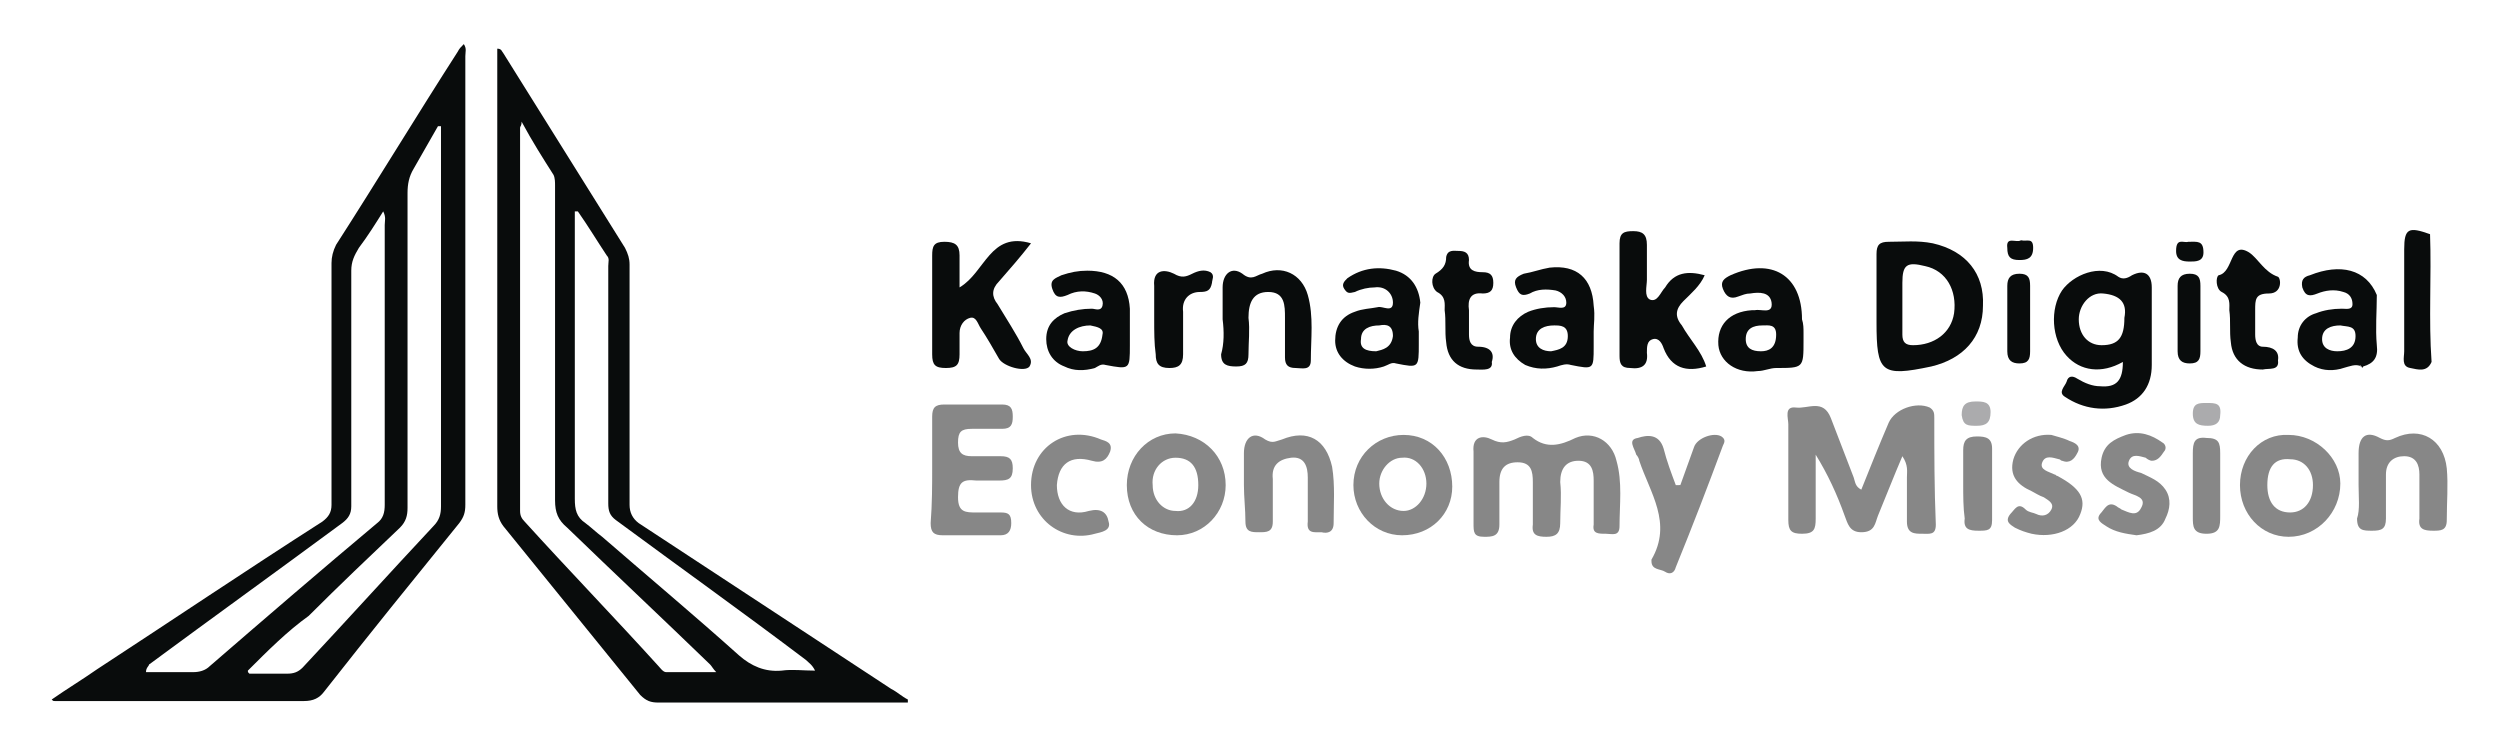
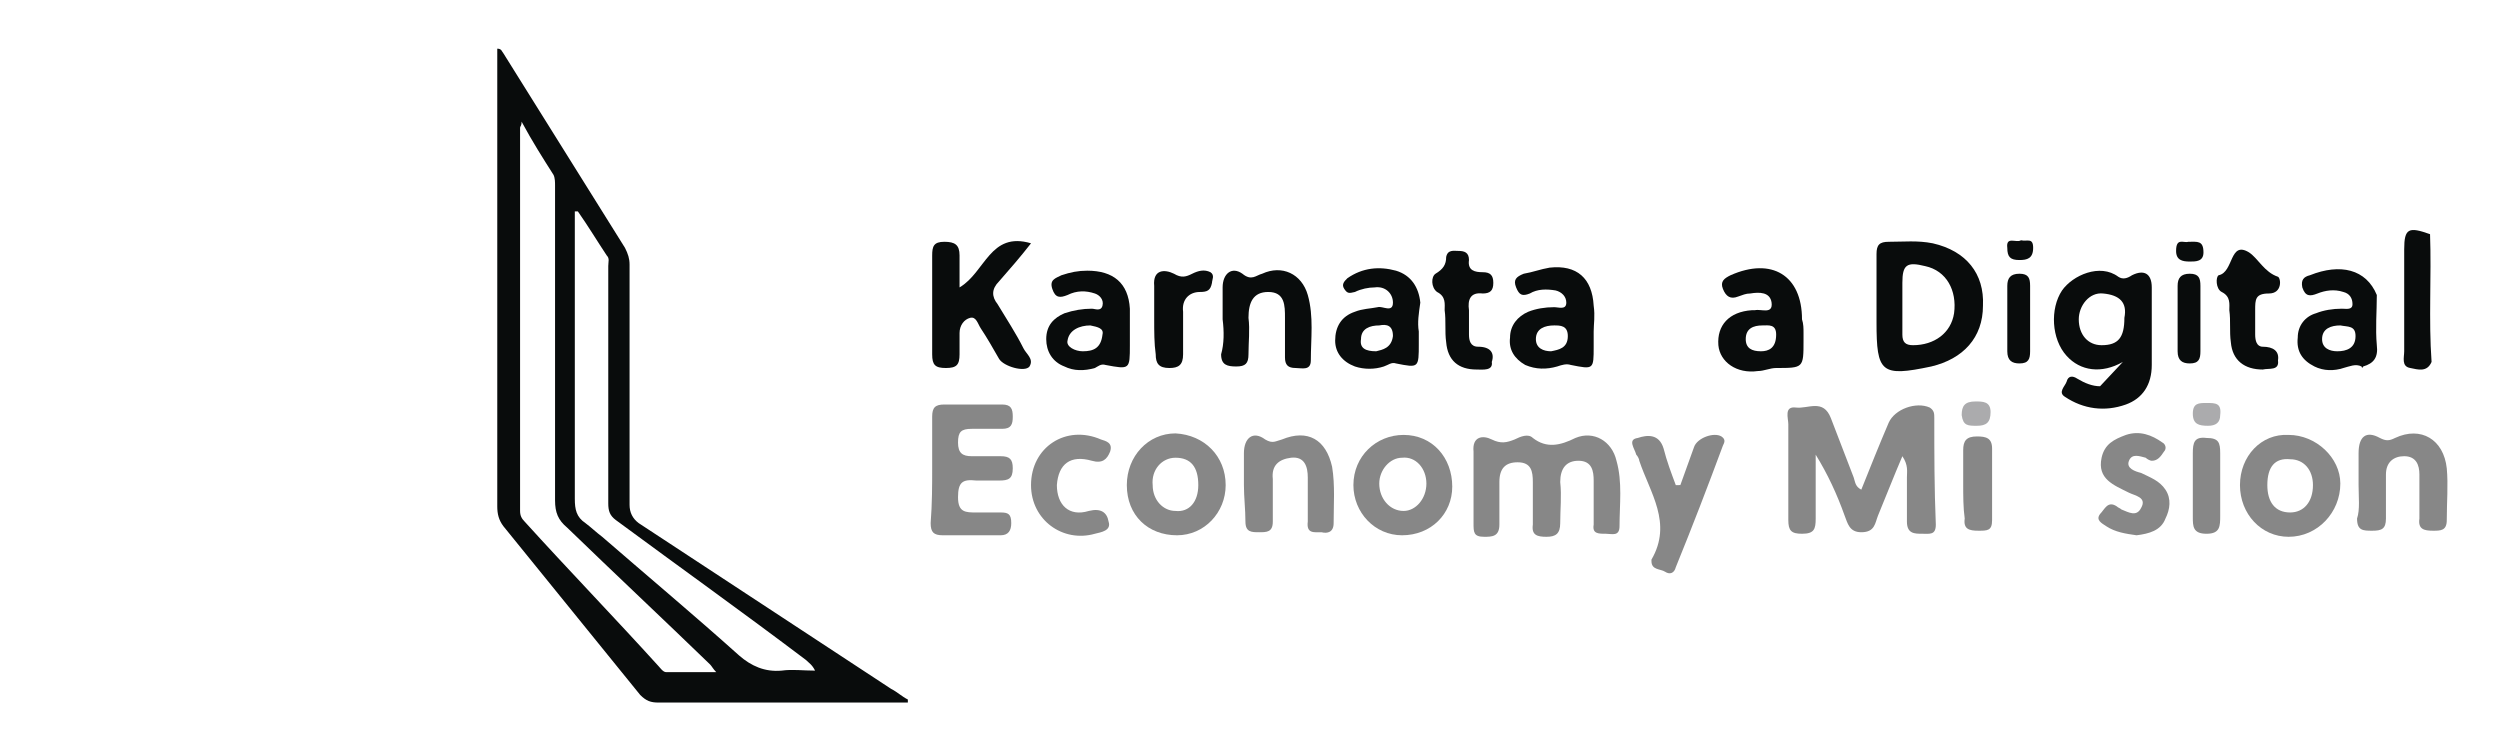
<svg xmlns="http://www.w3.org/2000/svg" version="1.1" id="Слой_1" x="0px" y="0px" viewBox="0 0 164.4 49.2" style="enable-background:new 0 0 164.4 49.2;" xml:space="preserve">
  <style type="text/css"> .st0{fill:#090C0C;} .st1{fill:#878787;} .st2{fill:#ABABAD;} </style>
  <g>
-     <path class="st0" d="M3.4,46c1-0.7,2-1.3,3-2c4.9-3.2,9.8-6.5,14.8-9.7c0.4-0.3,0.6-0.6,0.6-1.1c0-5.3,0-10.6,0-15.9 c0-0.4,0.1-0.8,0.3-1.2c2.7-4.2,5.3-8.5,8-12.7c0.1-0.2,0.2-0.3,0.4-0.5c0.2,0.3,0.1,0.5,0.1,0.8c0,9.8,0,19.7,0,29.5 c0,0.5-0.1,0.8-0.4,1.2c-3,3.7-6,7.4-8.9,11.1c-0.3,0.4-0.7,0.6-1.3,0.6c-5.1,0-10.3,0-15.4,0c-0.3,0-0.6,0-1,0 C3.5,46.1,3.5,46.1,3.4,46z M16.3,44.1c0,0.1,0,0.1,0.1,0.2c0.8,0,1.7,0,2.5,0c0.4,0,0.7-0.1,1-0.4c2.9-3.1,5.7-6.2,8.6-9.3 c0.4-0.4,0.5-0.8,0.5-1.3c0-8.1,0-16.2,0-24.3c0-0.2,0-0.5,0-0.7c-0.1,0-0.1,0-0.2,0c-0.5,0.9-1.1,1.9-1.6,2.8 c-0.3,0.5-0.4,1-0.4,1.6c0,6.9,0,13.8,0,20.7c0,0.5-0.1,0.9-0.5,1.3c-2,1.9-4,3.8-6,5.8C18.9,41.5,17.6,42.8,16.3,44.1z M9.6,44.2 c1,0,2,0,3.1,0c0.4,0,0.8-0.1,1.1-0.4c3.7-3.2,7.3-6.3,11-9.4c0.4-0.3,0.5-0.7,0.5-1.2c0-6.1,0-12.3,0-18.4c0-0.3,0.1-0.5-0.1-0.9 c-0.5,0.8-1,1.6-1.6,2.4c-0.3,0.5-0.5,0.9-0.5,1.5c0,5.2,0,10.3,0,15.5c0,0.5-0.2,0.8-0.6,1.1c-4.2,3.1-8.5,6.2-12.7,9.3 C9.8,43.8,9.6,43.9,9.6,44.2z" />
    <path class="st0" d="M59.7,46.2c-0.2,0-0.5,0-0.7,0c-5.2,0-10.5,0-15.7,0c-0.5,0-0.8-0.1-1.2-0.5c-3-3.7-6-7.4-9-11.1 c-0.3-0.4-0.4-0.8-0.4-1.3c0-9.8,0-19.7,0-29.5c0-0.2,0-0.4,0-0.6c0.3,0,0.3,0.2,0.4,0.3c2.7,4.3,5.3,8.5,8,12.8 c0.2,0.4,0.3,0.7,0.3,1.1c0,5.3,0,10.6,0,15.8c0,0.5,0.2,0.9,0.6,1.2c5.5,3.6,11.1,7.3,16.6,10.9c0.4,0.2,0.7,0.5,1.1,0.7 C59.7,46.1,59.7,46.1,59.7,46.2z M34.3,8c0,0.3-0.1,0.3-0.1,0.4c0,8.4,0,16.8,0,25.2c0,0.3,0.1,0.5,0.3,0.7 c2.9,3.2,5.9,6.3,8.8,9.5c0.1,0.1,0.3,0.4,0.5,0.4c1,0,2.1,0,3.3,0c-0.2-0.2-0.3-0.4-0.4-0.5c-3.1-3-6.3-6-9.4-9 c-0.6-0.5-0.8-1-0.8-1.8c0-6.9,0-13.8,0-20.7c0-0.2,0-0.5-0.1-0.7C35.7,10.4,35,9.3,34.3,8z M38,13.9c-0.1,0-0.1,0-0.2,0 c0,0.2,0,0.5,0,0.7c0,6.1,0,12.1,0,18.2c0,0.7,0.1,1.2,0.7,1.6c0.4,0.3,0.7,0.6,1.1,0.9c3,2.6,6.1,5.2,9,7.8c0.8,0.7,1.7,1.1,2.8,1 c0.7-0.1,1.4,0,2.2,0c-0.2-0.4-0.4-0.5-0.6-0.7c-4.1-3.1-8.3-6.1-12.5-9.2c-0.4-0.3-0.5-0.6-0.5-1.1c0-5.2,0-10.4,0-15.6 c0-0.3,0.1-0.5-0.1-0.7C39.3,15.9,38.7,14.9,38,13.9z" />
    <path class="st1" d="M125.1,30c-0.6,1.4-1.1,2.7-1.6,3.9c-0.2,0.5-0.2,1.1-1.1,1.1c-0.8,0-0.9-0.6-1.1-1.1c-0.5-1.4-1.1-2.7-1.9-4 c0,1.4,0,2.8,0,4.2c0,0.7-0.1,1-0.9,1c-0.7,0-0.9-0.2-0.9-0.9c0-2.1,0-4.2,0-6.3c0-0.4-0.3-1.2,0.5-1.1c0.8,0.1,1.8-0.6,2.3,0.7 c0.5,1.3,1,2.6,1.5,3.9c0.1,0.3,0.1,0.6,0.5,0.8c0.6-1.5,1.2-3,1.8-4.4c0.4-0.9,1.8-1.4,2.7-1c0.3,0.2,0.3,0.4,0.3,0.7 c0,2.3,0,4.6,0.1,7c0,0.7-0.4,0.6-0.9,0.6c-0.5,0-1,0-1-0.8c0-1,0-1.9,0-2.9C125.4,31,125.5,30.6,125.1,30z" />
    <path class="st1" d="M96.9,32c0-0.8,0-1.6,0-2.3c-0.1-1,0.6-1.1,1.2-0.8c0.6,0.3,1,0.2,1.5,0c0.4-0.2,0.9-0.4,1.2-0.1 c0.9,0.7,1.8,0.5,2.8,0c1.2-0.5,2.4,0.2,2.7,1.5c0.4,1.4,0.2,2.9,0.2,4.3c0,0.7-0.5,0.5-0.9,0.5c-0.5,0-0.9,0-0.8-0.6 c0-1,0-1.9,0-2.9c0-0.6-0.1-1.3-1-1.3c-0.8,0-1.2,0.5-1.2,1.4c0.1,0.9,0,1.8,0,2.7c0,0.7-0.3,0.9-0.9,0.9c-0.6,0-1-0.1-0.9-0.8 c0-0.9,0-1.9,0-2.8c0-0.7-0.1-1.3-1-1.3c-0.8,0-1.2,0.4-1.2,1.3c0,0.9,0,1.9,0,2.8c0,0.8-0.5,0.8-1,0.8c-0.7,0-0.7-0.3-0.7-0.9 C96.9,33.4,96.9,32.7,96.9,32z" />
-     <path class="st0" d="M139.6,23.8c-1.4,0.8-2.8,0.6-3.7-0.4c-1-1.1-1.1-3.1-0.3-4.3c0.7-1,2.5-1.8,3.7-0.9c0.3,0.2,0.6,0.1,0.9-0.1 c0.8-0.4,1.3-0.1,1.3,0.8c0,1.7,0,3.4,0,5.1c0,1.3-0.6,2.2-1.7,2.6c-1.4,0.5-2.8,0.3-4-0.5c-0.5-0.3,0-0.7,0.1-1 c0.1-0.4,0.4-0.4,0.7-0.2c0.5,0.3,1,0.5,1.5,0.5C139.2,25.5,139.6,25,139.6,23.8z M139.7,20.9c0.2-1-0.3-1.5-1.4-1.6 c-0.9-0.1-1.6,0.8-1.6,1.7c0,1,0.6,1.7,1.5,1.7C139.3,22.7,139.7,22.2,139.7,20.9z" />
+     <path class="st0" d="M139.6,23.8c-1.4,0.8-2.8,0.6-3.7-0.4c-1-1.1-1.1-3.1-0.3-4.3c0.7-1,2.5-1.8,3.7-0.9c0.3,0.2,0.6,0.1,0.9-0.1 c0.8-0.4,1.3-0.1,1.3,0.8c0,1.7,0,3.4,0,5.1c0,1.3-0.6,2.2-1.7,2.6c-1.4,0.5-2.8,0.3-4-0.5c-0.5-0.3,0-0.7,0.1-1 c0.1-0.4,0.4-0.4,0.7-0.2c0.5,0.3,1,0.5,1.5,0.5z M139.7,20.9c0.2-1-0.3-1.5-1.4-1.6 c-0.9-0.1-1.6,0.8-1.6,1.7c0,1,0.6,1.7,1.5,1.7C139.3,22.7,139.7,22.2,139.7,20.9z" />
    <path class="st0" d="M67.8,16c-0.7,0.9-1.4,1.7-2.1,2.5c-0.5,0.5-0.5,1-0.1,1.5c0.6,1,1.2,1.9,1.7,2.9c0.2,0.4,0.7,0.7,0.4,1.2 c-0.3,0.4-1.7,0-2-0.5c-0.4-0.7-0.8-1.4-1.2-2c-0.2-0.3-0.3-0.8-0.7-0.7c-0.4,0.1-0.7,0.5-0.7,1c0,0.5,0,0.9,0,1.4 c0,0.7-0.2,0.9-0.9,0.9c-0.7,0-0.9-0.2-0.9-0.9c0-2.2,0-4.3,0-6.5c0-0.6,0.1-0.9,0.8-0.9c0.7,0,1,0.2,1,0.9c0,0.6,0,1.3,0,2.1 C64.8,17.9,65.1,15.2,67.8,16z" />
    <path class="st0" d="M123.4,19.9c0-1.1,0-2.2,0-3.2c0-0.6,0.2-0.8,0.8-0.8c1,0,1.9-0.1,2.9,0.1c2.2,0.5,3.4,2,3.3,4.1 c0,2.1-1.3,3.5-3.4,4c-3.3,0.7-3.6,0.4-3.6-2.9C123.4,20.8,123.4,20.4,123.4,19.9C123.4,19.9,123.4,19.9,123.4,19.9z M125.1,19.9 c0,0.7,0,1.4,0,2.1c0,0.5,0.2,0.7,0.7,0.7c1.4,0,2.5-0.8,2.7-2.1c0.2-1.5-0.5-2.8-1.9-3.1c-1.2-0.3-1.5-0.1-1.5,1.1 C125.1,19,125.1,19.5,125.1,19.9z" />
-     <path class="st0" d="M112.2,24.1c-1.3,0.4-2.3,0.1-2.8-1.2c-0.1-0.3-0.3-0.7-0.7-0.6c-0.4,0.1-0.4,0.5-0.4,0.9 c0.1,0.8-0.3,1.1-1.1,1c-0.6,0-0.7-0.3-0.7-0.8c0-2.5,0-5,0-7.4c0-0.7,0.3-0.8,0.9-0.8c0.6,0,0.9,0.2,0.9,0.9c0,0.8,0,1.6,0,2.3 c0,0.4-0.2,1.1,0.2,1.3c0.5,0.2,0.7-0.5,1-0.8c0.6-1,1.5-1.1,2.6-0.8c-0.3,0.7-0.9,1.2-1.4,1.7c-0.5,0.5-0.6,1-0.1,1.6 C111.1,22.3,111.9,23.1,112.2,24.1z" />
    <path class="st1" d="M61.3,30.8c0-1.1,0-2.3,0-3.4c0-0.6,0.2-0.8,0.8-0.8c1.3,0,2.6,0,3.8,0c0.6,0,0.7,0.3,0.7,0.8 c0,0.5-0.1,0.8-0.7,0.8c-0.7,0-1.3,0-2,0c-0.7,0-0.9,0.2-0.9,0.9c0,0.7,0.3,0.9,0.9,0.9c0.6,0,1.2,0,1.9,0c0.6,0,0.8,0.2,0.8,0.8 c0,0.7-0.3,0.8-0.9,0.8c-0.5,0-1,0-1.5,0c-0.9-0.1-1.2,0.1-1.2,1.1c0,1,0.5,1,1.2,1c0.5,0,1.1,0,1.6,0c0.5,0,0.7,0.1,0.7,0.7 c0,0.5-0.2,0.8-0.7,0.8c-1.3,0-2.6,0-3.8,0c-0.6,0-0.8-0.2-0.8-0.8C61.3,33.1,61.3,31.9,61.3,30.8z" />
    <path class="st0" d="M118.6,21.9c0,0.2,0,0.3,0,0.5c0,1.8,0,1.8-1.8,1.8c-0.4,0-0.8,0.2-1.2,0.2c-1.4,0.2-2.5-0.6-2.6-1.7 c-0.1-1.3,0.7-2.2,2.2-2.3c0.1,0,0.2,0,0.2,0c0.4-0.1,1.2,0.3,1.1-0.5c-0.1-0.7-0.8-0.7-1.4-0.6c-0.3,0-0.5,0.1-0.8,0.2 c-0.5,0.2-0.8,0-1-0.5c-0.2-0.5,0.1-0.7,0.5-0.9c2.7-1.2,4.7,0,4.7,2.9C118.6,21.3,118.6,21.6,118.6,21.9 C118.6,21.9,118.6,21.9,118.6,21.9z M116.8,22c0-0.7-0.5-0.6-0.9-0.6c-0.6,0-1.1,0.2-1.1,0.9c0,0.6,0.4,0.8,1,0.8 C116.3,23.1,116.8,22.9,116.8,22z" />
    <path class="st1" d="M150.5,28.6c1.8,0,3.4,1.5,3.4,3.2c0,1.9-1.5,3.5-3.4,3.5c-1.8,0-3.2-1.5-3.2-3.4 C147.3,30,148.7,28.5,150.5,28.6z M149.1,31.9c0,1.1,0.5,1.8,1.5,1.8c0.9,0,1.5-0.7,1.5-1.8c0-1-0.6-1.7-1.5-1.7 C149.6,30.1,149.1,30.7,149.1,31.9z" />
    <path class="st1" d="M89,31.9c0-1.9,1.5-3.3,3.3-3.3c1.9,0,3.2,1.5,3.2,3.4c0,1.8-1.4,3.2-3.3,3.2C90.4,35.2,89,33.7,89,31.9z M93.8,31.8c0-1-0.7-1.8-1.6-1.7c-0.8,0-1.5,0.8-1.5,1.7c0,1,0.7,1.8,1.6,1.8C93.1,33.6,93.8,32.8,93.8,31.8z" />
    <path class="st1" d="M80.6,31.9c0,1.8-1.4,3.3-3.2,3.3c-1.9,0-3.3-1.3-3.3-3.3c0-1.9,1.4-3.4,3.2-3.4C79.2,28.6,80.6,30,80.6,31.9z M78.8,31.9c0-1.2-0.5-1.8-1.5-1.8c-0.9,0-1.6,0.8-1.5,1.8c0,1,0.7,1.7,1.5,1.7C78.2,33.7,78.8,33,78.8,31.9z" />
    <path class="st1" d="M110.5,31.9c0.3-0.8,0.6-1.7,0.9-2.5c0.2-0.6,1.3-1,1.8-0.7c0.3,0.2,0.2,0.4,0.1,0.6c-1,2.7-2,5.3-3.1,8 c-0.1,0.4-0.4,0.5-0.7,0.3c-0.3-0.2-0.9-0.1-0.9-0.7c0,0,0-0.1,0-0.1c1.4-2.4-0.1-4.4-0.8-6.5c0-0.1-0.1-0.3-0.2-0.4 c-0.1-0.4-0.6-1,0.1-1.1c0.6-0.2,1.4-0.3,1.7,0.7c0.2,0.8,0.5,1.6,0.8,2.4C110.3,31.9,110.4,31.9,110.5,31.9z" />
    <path class="st1" d="M81.8,31.9c0-0.7,0-1.4,0-2.1c0-1,0.6-1.5,1.4-0.9c0.5,0.3,0.7,0.1,1.1,0c1.7-0.7,2.9,0,3.3,1.8 c0.2,1.2,0.1,2.5,0.1,3.7c0,0.6-0.4,0.7-0.8,0.6c-0.5,0-1,0.1-0.9-0.7c0-1,0-1.9,0-2.9c0-0.7-0.2-1.4-1.1-1.3 c-0.8,0.1-1.3,0.5-1.2,1.4c0,0.9,0,1.9,0,2.8c0,0.7-0.4,0.7-0.9,0.7c-0.5,0-0.9,0-0.9-0.7C81.9,33.5,81.8,32.7,81.8,31.9z" />
    <path class="st1" d="M155.1,31.9c0-0.7,0-1.4,0-2.1c0-1.1,0.5-1.5,1.4-1c0.4,0.2,0.6,0.2,1,0c1.7-0.8,3.2,0.1,3.4,2 c0.1,1.1,0,2.2,0,3.4c0,0.7-0.4,0.7-0.9,0.7c-0.6,0-1-0.1-0.9-0.8c0-1,0-1.9,0-2.9c0-0.6-0.2-1.2-1-1.2c-0.7,0-1.2,0.4-1.2,1.2 c0,1,0,1.9,0,2.9c0,0.7-0.3,0.8-0.9,0.8c-0.6,0-1,0-1-0.8C155.2,33.5,155.1,32.7,155.1,31.9z" />
    <path class="st0" d="M74.3,22c0,0.2,0,0.5,0,0.7c0,1.6,0,1.6-1.6,1.3c-0.3-0.1-0.5,0.1-0.7,0.2c-0.7,0.2-1.4,0.2-2-0.1 c-0.8-0.3-1.2-1-1.2-1.8c0-0.9,0.5-1.4,1.2-1.7c0.6-0.2,1.2-0.3,1.8-0.3c0.2,0,0.6,0.2,0.7-0.2c0.1-0.4-0.2-0.7-0.5-0.8 c-0.6-0.2-1.2-0.2-1.8,0.1c-0.5,0.2-0.8,0.2-1-0.4c-0.2-0.6,0.2-0.7,0.6-0.9c0.6-0.2,1.1-0.3,1.7-0.3c1.7,0,2.7,0.8,2.8,2.5 C74.3,20.9,74.3,21.4,74.3,22C74.3,22,74.3,22,74.3,22z M72.5,22c0.1-0.4-0.3-0.5-0.8-0.6c-0.7,0-1.4,0.3-1.5,1 c-0.1,0.4,0.5,0.7,1,0.7C71.9,23.1,72.4,22.9,72.5,22z" />
    <path class="st0" d="M80.4,21c0-0.7,0-1.4,0-2.1c0-0.9,0.6-1.4,1.3-0.9c0.6,0.5,0.9,0.1,1.3,0c1.3-0.6,2.6,0,3,1.4 c0.4,1.4,0.2,2.9,0.2,4.3c0,0.7-0.6,0.5-1,0.5c-0.5,0-0.7-0.2-0.7-0.7c0-0.9,0-1.7,0-2.6c0-0.8,0-1.7-1.1-1.7c-1,0-1.3,0.7-1.3,1.7 c0.1,0.8,0,1.6,0,2.4c0,0.6-0.2,0.8-0.8,0.8c-0.6,0-1-0.1-1-0.8C80.5,22.6,80.5,21.8,80.4,21C80.5,21,80.5,21,80.4,21z" />
    <path class="st0" d="M104.8,21.8c0,0.3,0,0.7,0,1c0,1.5,0,1.5-1.5,1.2c-0.3-0.1-0.6,0-0.9,0.1c-0.7,0.2-1.4,0.2-2.1-0.1 c-0.7-0.4-1.1-1-1-1.8c0-0.8,0.5-1.4,1.2-1.7c0.5-0.2,1.1-0.3,1.7-0.3c0.3,0,0.8,0.2,0.8-0.3c0-0.4-0.3-0.7-0.7-0.8 c-0.6-0.1-1.2-0.1-1.7,0.2c-0.5,0.2-0.7,0.1-0.9-0.4c-0.2-0.5,0-0.7,0.5-0.9c0.6-0.1,1.1-0.3,1.7-0.4c1.8-0.2,2.8,0.7,2.9,2.5 C104.9,20.8,104.8,21.3,104.8,21.8C104.8,21.8,104.8,21.8,104.8,21.8z M102,23.1c0.5-0.1,1.1-0.2,1.1-1c0-0.7-0.5-0.7-0.9-0.7 c-0.6,0-1.2,0.2-1.2,0.9C101,22.9,101.5,23.1,102,23.1z" />
    <path class="st0" d="M93.3,21.8c0,0.3,0,0.5,0,0.8c0,1.6,0,1.6-1.5,1.3c-0.3-0.1-0.5,0.1-0.8,0.2c-0.6,0.2-1.3,0.2-1.9,0 c-0.8-0.3-1.3-0.9-1.3-1.7c0-0.9,0.4-1.6,1.3-1.9c0.5-0.2,1-0.2,1.5-0.3c0.3-0.1,1,0.4,1-0.3c0-0.6-0.5-1.1-1.2-1 c-0.4,0-0.9,0.1-1.3,0.3c-0.4,0.1-0.5,0.1-0.7-0.2c-0.2-0.3,0-0.5,0.2-0.7c1-0.7,2.1-0.8,3.2-0.5c1,0.3,1.5,1.1,1.6,2.1 C93.3,20.6,93.2,21.2,93.3,21.8C93.2,21.8,93.2,21.8,93.3,21.8z M90.5,23.1c0.4-0.1,1-0.2,1.1-1c0-0.7-0.4-0.8-0.9-0.7 c-0.6,0-1.2,0.2-1.2,0.9C89.4,22.9,89.8,23.1,90.5,23.1z" />
    <path class="st0" d="M155.3,24.1c-0.4-0.2-0.8,0-1.2,0.1c-0.6,0.2-1.3,0.2-1.9-0.1c-0.8-0.4-1.2-1-1.1-1.9c0-0.8,0.5-1.4,1.2-1.6 c0.5-0.2,1.1-0.3,1.7-0.3c0.3,0,0.7,0.1,0.7-0.3c0-0.4-0.2-0.7-0.6-0.8c-0.6-0.2-1.2-0.1-1.7,0.1c-0.5,0.2-0.8,0.2-1-0.4 c-0.1-0.5,0.1-0.7,0.5-0.8c2-0.8,3.7-0.4,4.4,1.3c0,1.1-0.1,2.2,0,3.3c0.1,0.8-0.2,1.2-0.9,1.4C155.4,24.2,155.3,24.2,155.3,24.1 C155.2,24.1,155.2,24,155.3,24.1L155.3,24.1z M153.9,21.4c-0.6,0-1.2,0.2-1.2,0.9c0,0.6,0.5,0.8,1,0.8c0.6,0,1.2-0.2,1.2-1 C154.9,21.4,154.4,21.5,153.9,21.4z" />
    <path class="st1" d="M140.5,35.2c-0.7-0.1-1.4-0.2-2-0.6c-0.3-0.2-0.7-0.4-0.4-0.8c0.3-0.3,0.5-0.9,1.1-0.5 c0.1,0.1,0.2,0.1,0.3,0.2c0.5,0.2,1,0.5,1.3-0.1c0.4-0.7-0.4-0.8-0.8-1c-1-0.5-2.1-0.9-1.8-2.3c0.2-0.9,0.8-1.2,1.6-1.5 c0.9-0.3,1.7,0,2.4,0.5c0.2,0.1,0.3,0.4,0.1,0.6c-0.2,0.3-0.4,0.6-0.8,0.6c-0.1,0-0.3-0.1-0.4-0.2c-0.4-0.1-0.9-0.3-1.1,0.2 c-0.2,0.5,0.4,0.7,0.8,0.8c0.6,0.3,1.2,0.5,1.6,1.1c0.4,0.6,0.3,1.3,0,1.9C142.1,34.9,141.3,35.1,140.5,35.2z" />
-     <path class="st1" d="M134.9,28.6c0.3,0.1,0.8,0.2,1.2,0.4c0.3,0.1,0.8,0.3,0.5,0.8c-0.2,0.4-0.5,0.7-1,0.5c-0.1,0-0.1-0.1-0.2-0.1 c-0.4-0.1-0.9-0.3-1.1,0.2c-0.2,0.5,0.4,0.6,0.8,0.8c0.1,0,0.1,0.1,0.2,0.1c1.5,0.8,1.9,1.5,1.5,2.5c-0.4,1.1-1.8,1.6-3.2,1.3 c-0.4-0.1-0.7-0.2-1.1-0.4c-0.3-0.2-0.7-0.4-0.3-0.9c0.3-0.3,0.5-0.8,1-0.3c0.2,0.2,0.5,0.2,0.7,0.3c0.4,0.2,0.8,0.1,1-0.3 c0.2-0.4-0.2-0.6-0.5-0.8c-0.3-0.1-0.6-0.3-0.8-0.4c-0.9-0.4-1.5-1-1.2-2.1C132.7,29.2,133.7,28.5,134.9,28.6z" />
    <path class="st1" d="M67.8,31.9c0-2.5,2.3-4,4.6-3c0.3,0.1,0.8,0.2,0.6,0.8c-0.2,0.5-0.5,0.8-1.2,0.6c-1.4-0.4-2.2,0.2-2.3,1.6 c0,1.3,0.8,2.1,2.1,1.7c0.8-0.2,1.2,0.1,1.3,0.7c0.2,0.6-0.5,0.7-0.9,0.8C69.9,35.7,67.8,34.2,67.8,31.9z" />
    <path class="st0" d="M148.8,24.3c-1.2,0-2-0.6-2.1-1.8c-0.1-0.7,0-1.4-0.1-2.1c0-0.4,0.1-0.9-0.5-1.2c-0.4-0.2-0.4-1-0.2-1.1 c1-0.2,0.7-2.3,2-1.5c0.6,0.4,1,1.3,1.9,1.6c0.2,0.1,0.3,1.1-0.6,1.1c-0.9,0-0.9,0.4-0.9,1.1c0,0.5,0,1.1,0,1.6 c0,0.4,0.1,0.8,0.5,0.8c0.7,0,1.1,0.3,1,0.9C149.9,24.4,149.2,24.2,148.8,24.3z" />
    <path class="st0" d="M159.9,23.8c-0.3,0.7-0.9,0.5-1.4,0.4c-0.6-0.1-0.4-0.7-0.4-1.1c0-2.2,0-4.5,0-6.7c0-1.4,0.3-1.5,1.7-1 C159.9,18.2,159.7,21,159.9,23.8z" />
    <path class="st0" d="M97.1,24.3c-1.2,0-1.9-0.6-2-1.8c-0.1-0.7,0-1.4-0.1-2.1c0-0.4,0.1-0.9-0.5-1.2c-0.4-0.3-0.4-1-0.1-1.2 c0.5-0.3,0.7-0.6,0.7-1.1c0.1-0.5,0.5-0.4,0.8-0.4c0.4,0,0.7,0.1,0.7,0.6c-0.1,0.7,0.4,0.8,0.9,0.8c0.5,0,0.7,0.2,0.7,0.7 c0,0.5-0.2,0.7-0.7,0.7c-0.8-0.1-1,0.4-0.9,1.1c0,0.5,0,1.1,0,1.6c0,0.4,0.1,0.8,0.6,0.8c0.8,0,1.1,0.4,0.9,1 C98.2,24.4,97.5,24.3,97.1,24.3z" />
    <path class="st0" d="M75.9,21c0-0.7,0-1.5,0-2.2c-0.1-1.1,0.7-1.1,1.3-0.8c0.5,0.3,0.8,0.2,1.2,0c0.4-0.2,0.8-0.3,1.2-0.1 c0.3,0.2,0.1,0.5,0.1,0.7c-0.1,0.5-0.3,0.6-0.8,0.6c-0.7,0-1.2,0.5-1.1,1.3c0,0.9,0,1.9,0,2.8c0,0.7-0.3,0.9-0.9,0.9 c-0.7,0-0.9-0.3-0.9-0.9C75.9,22.6,75.9,21.8,75.9,21z" />
    <path class="st1" d="M146,31.9c0,0.7,0,1.3,0,2c0,0.7,0,1.2-0.9,1.2c-0.9,0-0.9-0.5-0.9-1.1c0-1.4,0-2.8,0-4.2c0-0.7,0.1-1.1,0.9-1 c0.8,0,0.9,0.3,0.9,1C146,30.4,146,31.2,146,31.9z" />
    <path class="st1" d="M129.1,31.8c0-0.7,0-1.5,0-2.2c0-0.6,0.2-0.9,0.9-0.9c0.6,0,1,0.1,1,0.8c0,1.6,0,3.2,0,4.7 c0,0.7-0.3,0.7-0.9,0.7c-0.6,0-1-0.1-0.9-0.8C129.1,33.4,129.1,32.6,129.1,31.8z" />
    <path class="st2" d="M130,28c-0.6,0-0.9,0-1-0.7c0-0.6,0.2-0.9,0.9-0.9c0.5,0,1,0,1,0.7C130.9,27.8,130.6,28,130,28z" />
    <path class="st2" d="M145.2,28c-0.6,0-1-0.1-1-0.8c0-0.7,0.4-0.7,0.9-0.7c0.6,0,1,0,0.9,0.8C146,27.8,145.7,28,145.2,28z" />
    <path class="st0" d="M132.9,15.8c0.4,0.1,0.8-0.2,0.8,0.5c0,0.7-0.4,0.8-0.9,0.8c-0.6,0-0.8-0.2-0.8-0.8 C131.9,15.5,132.6,16,132.9,15.8z" />
    <path class="st0" d="M143.9,15.9c0.6,0,1-0.1,1,0.7c0,0.6-0.5,0.6-0.9,0.6c-0.5,0-0.9-0.1-0.9-0.7C143.1,15.6,143.6,16,143.9,15.9z " />
-     <polygon class="st2" points="155.3,24.1 155.2,24 155.2,24.1 " />
    <path class="st0" d="M144.7,21c0,0.7,0,1.4,0,2.1c0,0.5-0.1,0.8-0.7,0.8c-0.5,0-0.8-0.2-0.8-0.8c0-1.4,0-2.9,0-4.3 c0-0.5,0.2-0.8,0.8-0.8c0.6,0,0.7,0.3,0.7,0.8C144.7,19.7,144.7,20.3,144.7,21z" />
    <path class="st0" d="M133.5,21c0,0.7,0,1.4,0,2.1c0,0.5-0.1,0.8-0.7,0.8c-0.5,0-0.8-0.2-0.8-0.8c0-1.4,0-2.9,0-4.3 c0-0.5,0.2-0.8,0.8-0.8c0.6,0,0.7,0.3,0.7,0.8C133.5,19.7,133.5,20.3,133.5,21C133.5,21,133.5,21,133.5,21z" />
  </g>
</svg>